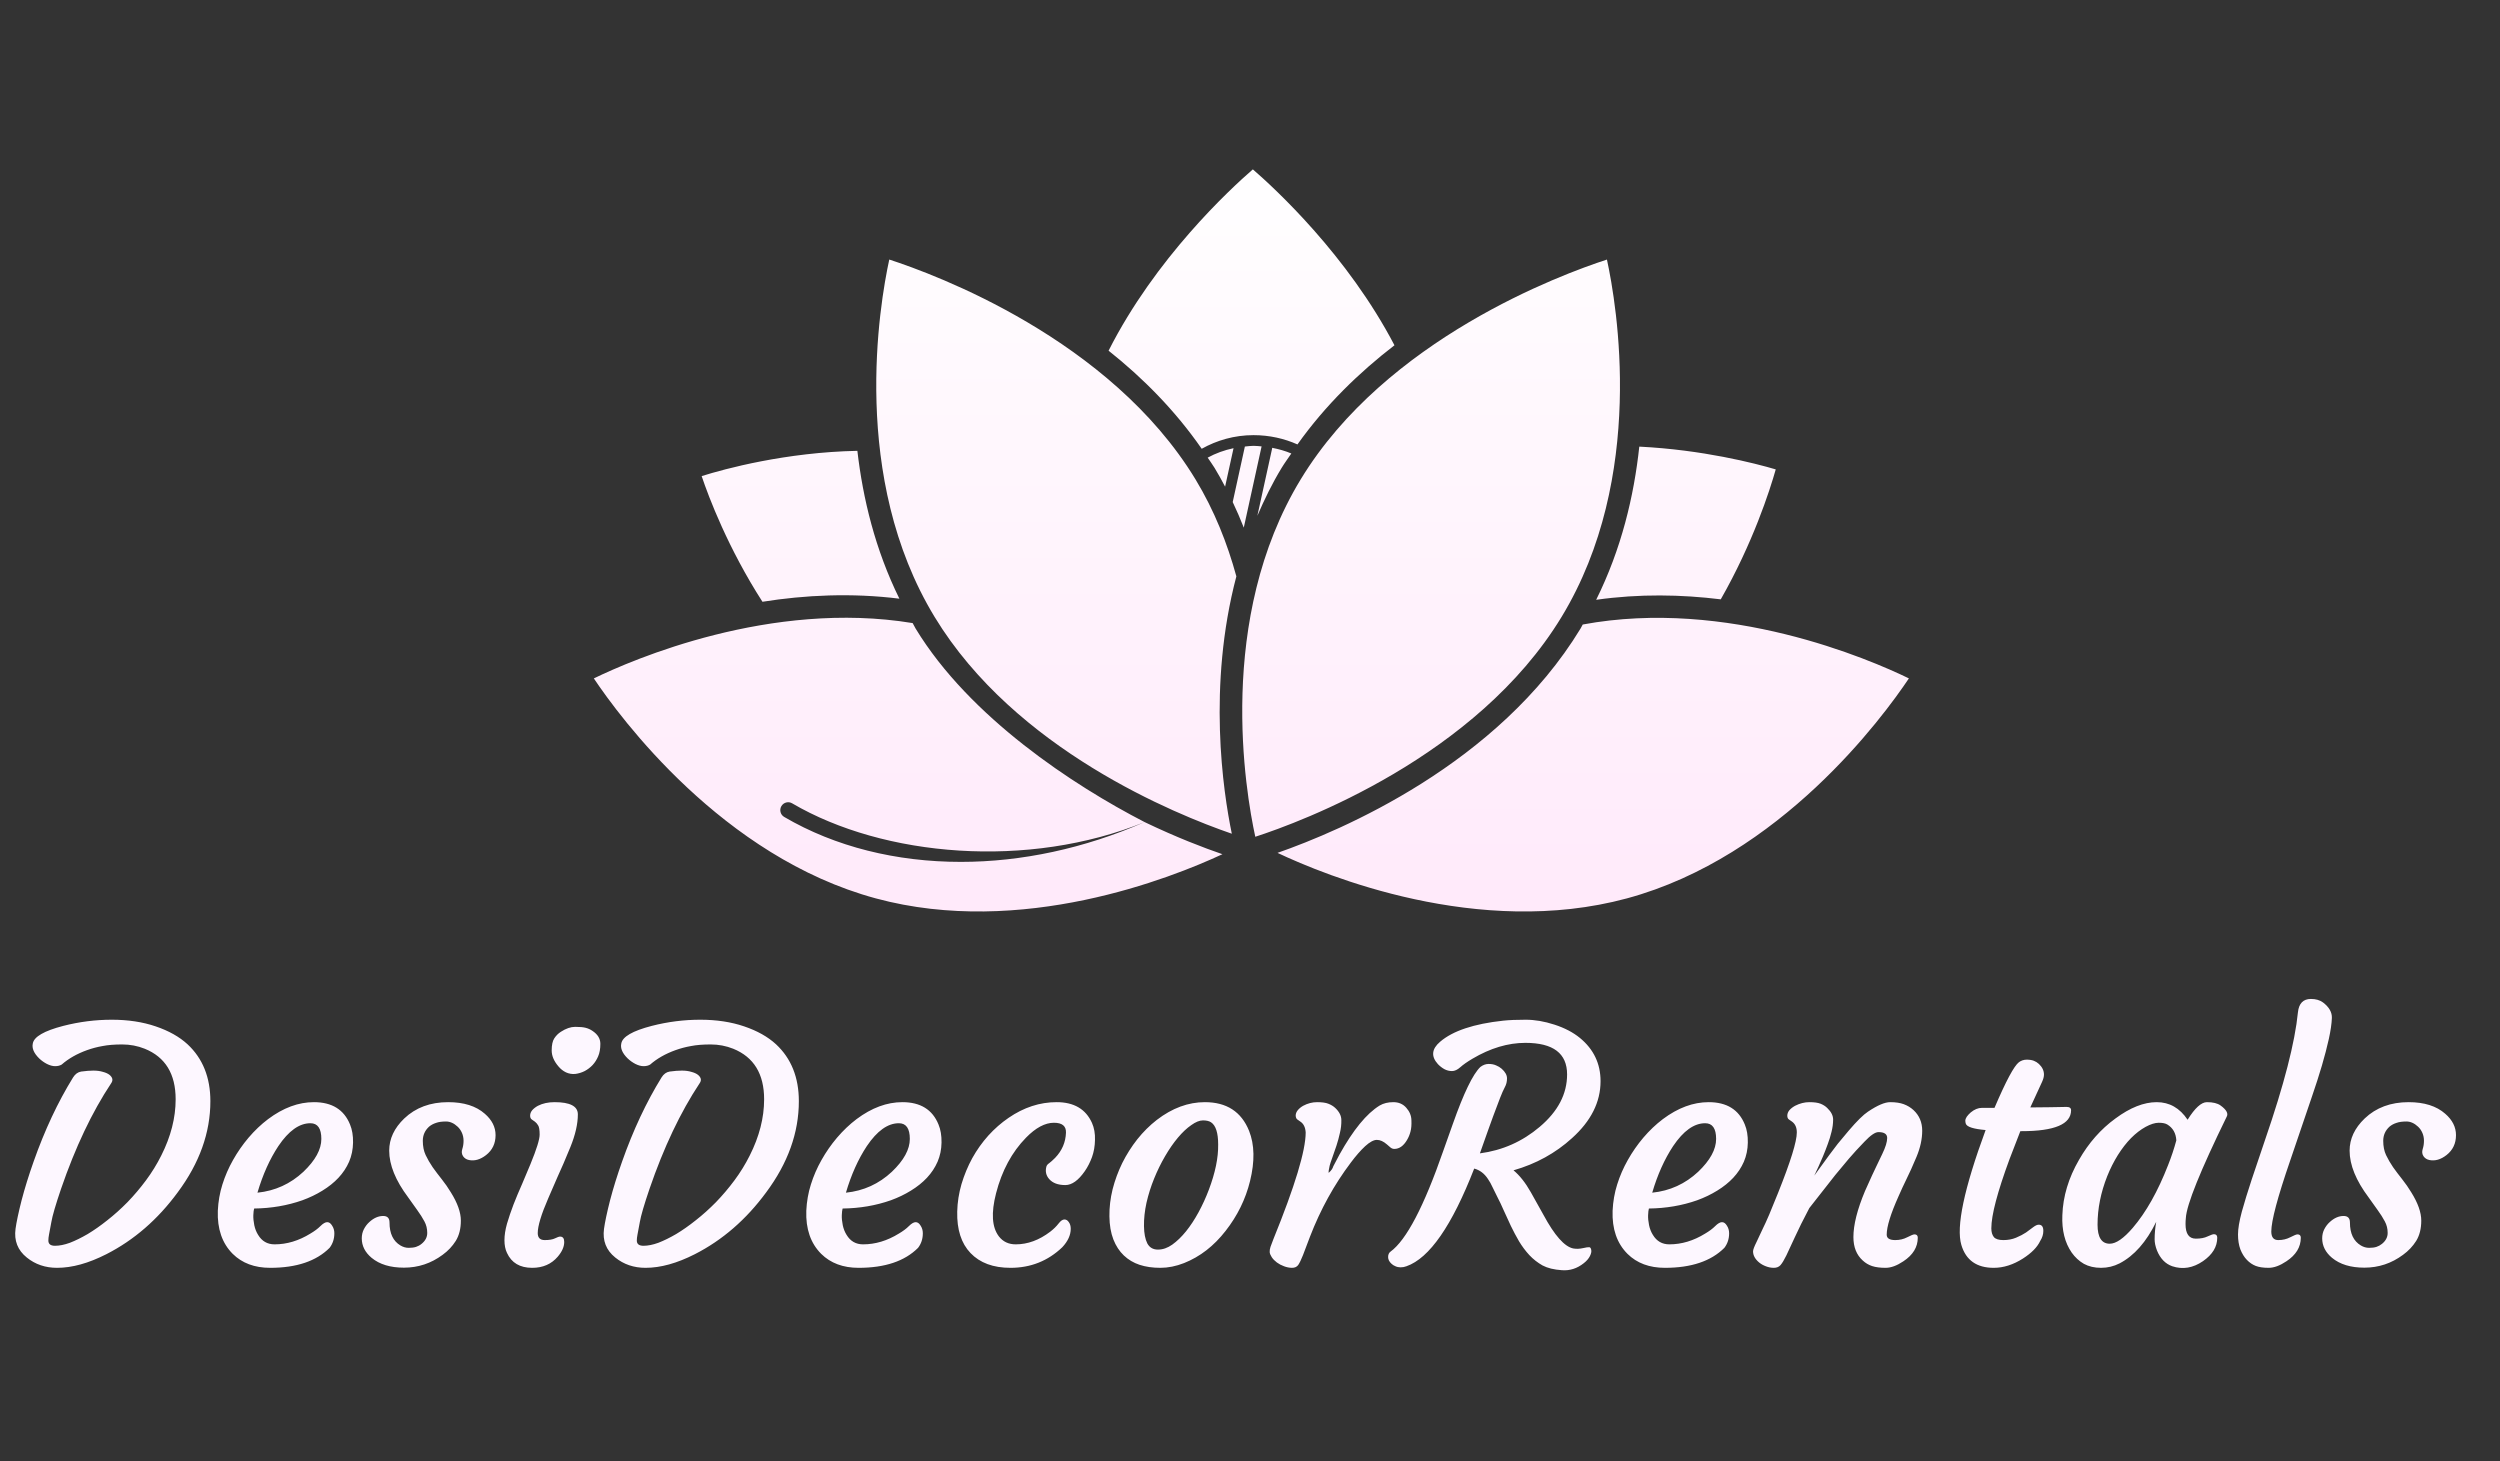
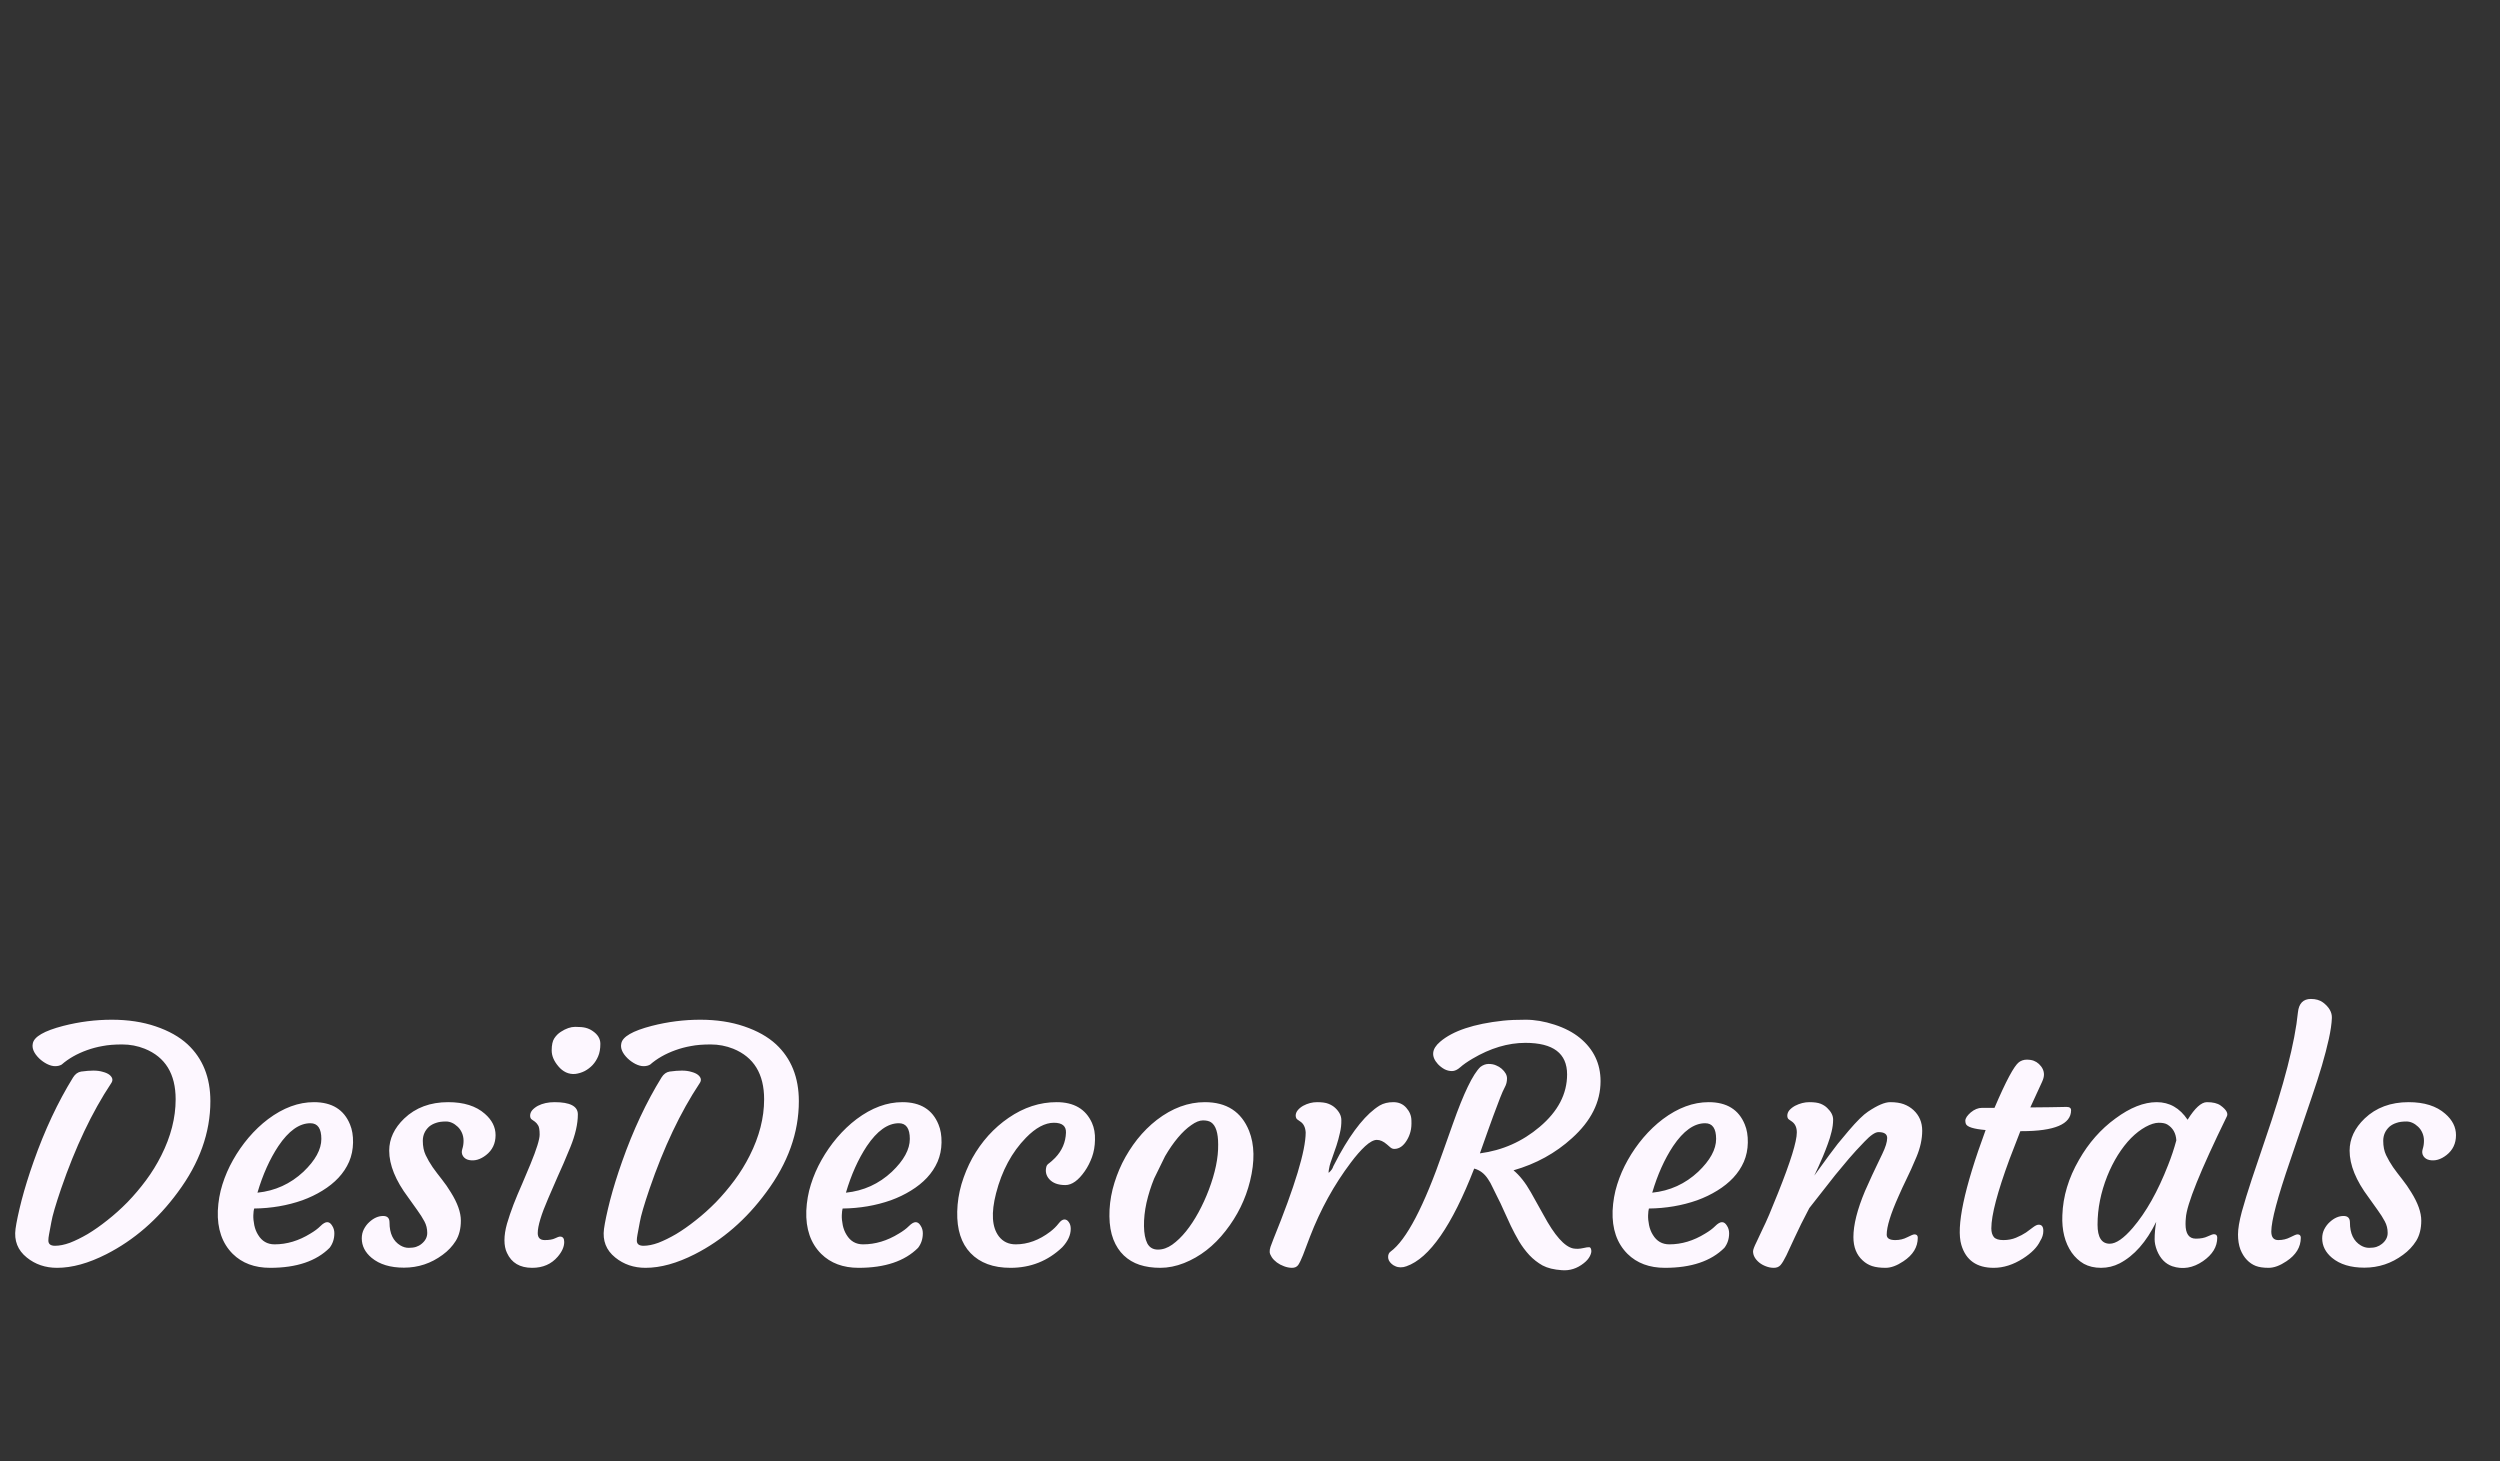
<svg xmlns="http://www.w3.org/2000/svg" width="154" height="90" viewBox="0 0 154 90" fill="none">
  <rect x="0" y="0" width="154" height="90" fill="#333333" stroke="none" />
-   <path d="M100.98 27.512C104.869 27.706 108.1 28.534 109.386 28.915C109.016 30.227 107.967 33.473 105.999 36.919C103.582 36.622 100.982 36.569 98.324 36.948C99.883 33.809 100.655 30.546 100.98 27.512ZM98.987 15.989C99.591 18.769 101.415 29.405 96.191 38.005C90.939 46.651 80.137 50.632 77.326 51.545C76.721 48.766 74.897 38.13 80.122 29.531C85.374 20.884 96.175 16.903 98.987 15.989ZM76.684 27.507C76.861 27.49 77.034 27.464 77.216 27.464C77.386 27.464 77.549 27.485 77.714 27.498L76.617 32.502C76.411 31.974 76.182 31.449 75.935 30.927L76.684 27.507ZM75.466 29.978C75.261 29.588 75.048 29.2 74.815 28.818C74.683 28.6 74.53 28.402 74.393 28.191C74.879 27.925 75.414 27.729 75.986 27.608L75.466 29.978ZM78.36 27.585C78.774 27.664 79.173 27.777 79.546 27.935C79.349 28.229 79.137 28.511 78.951 28.818C78.362 29.786 77.884 30.776 77.453 31.773L78.365 27.618C78.367 27.605 78.358 27.596 78.36 27.585ZM77.176 10.433C78.564 11.634 83.01 15.741 85.899 21.269C83.728 22.939 81.643 24.96 79.923 27.377C79.109 27.013 78.191 26.805 77.216 26.805C76.035 26.805 74.954 27.125 74.025 27.645C72.382 25.272 70.387 23.27 68.289 21.602C71.17 15.907 75.761 11.658 77.176 10.433ZM54.779 15.988C57.59 16.901 68.385 20.872 73.643 29.529C74.812 31.456 75.606 33.483 76.16 35.504C74.379 42.259 75.335 48.726 75.88 51.357C72.419 50.166 62.534 46.173 57.573 38.004C52.356 29.416 54.176 18.77 54.779 15.988ZM43.222 29.328C44.652 28.877 48.408 27.86 52.814 27.771C53.153 30.71 53.911 33.852 55.402 36.879C52.456 36.512 49.581 36.653 46.967 37.069C44.85 33.776 43.658 30.626 43.222 29.328ZM53.955 55.342C44.498 52.788 38.18 44.179 36.58 41.79C38.967 40.63 47.488 36.943 56.219 38.382C56.284 38.493 56.334 38.607 56.401 38.718C59.728 44.194 66.147 48.393 70.507 50.64C63.344 53.554 54.438 52.792 48.798 49.486C48.565 49.347 48.269 49.428 48.133 49.658C47.997 49.89 48.075 50.188 48.306 50.323C51.453 52.168 55.226 53.092 59.192 53.092C62.915 53.092 66.805 52.268 70.507 50.64C72.476 51.586 74.172 52.232 75.302 52.619C72.147 54.088 62.914 57.764 53.955 55.342ZM100.212 55.342C91.074 57.813 81.658 53.938 78.694 52.537C82.597 51.172 92.278 47.087 97.363 38.717C97.412 38.636 97.449 38.552 97.497 38.47C106.389 36.818 115.162 40.608 117.588 41.789C115.99 44.177 109.682 52.783 100.212 55.342Z" fill="url(#paint0_linear_957_389)" />
-   <path d="M0.957 75.695C1.016 75.272 1.139 74.689 1.328 73.947C1.523 73.199 1.771 72.401 2.07 71.555C2.754 69.615 3.564 67.886 4.502 66.369C4.632 66.161 4.798 66.04 5 66.008C5.286 65.969 5.537 65.949 5.752 65.949C5.973 65.949 6.169 65.975 6.338 66.027C6.514 66.073 6.65 66.135 6.748 66.213C6.943 66.376 6.976 66.548 6.846 66.731C5.667 68.508 4.639 70.676 3.76 73.234C3.428 74.211 3.229 74.891 3.164 75.275C3.099 75.653 3.05 75.913 3.018 76.057C2.992 76.193 2.979 76.314 2.979 76.418C2.979 76.633 3.115 76.74 3.389 76.74C3.662 76.74 3.968 76.678 4.307 76.555C4.645 76.424 5.01 76.245 5.4 76.018C5.791 75.783 6.195 75.5 6.611 75.168C7.035 74.836 7.448 74.465 7.852 74.055C8.255 73.638 8.636 73.189 8.994 72.707C9.352 72.225 9.665 71.717 9.932 71.184C10.524 70.012 10.82 68.856 10.82 67.717C10.82 66.154 10.185 65.116 8.916 64.602C8.473 64.426 8.011 64.338 7.529 64.338C7.054 64.338 6.65 64.37 6.318 64.436C5.986 64.494 5.667 64.579 5.361 64.689C4.743 64.911 4.222 65.207 3.799 65.578C3.688 65.643 3.555 65.676 3.398 65.676C3.242 65.676 3.073 65.63 2.891 65.539C2.715 65.448 2.555 65.334 2.412 65.197C2.087 64.878 1.956 64.572 2.021 64.279C2.093 63.863 2.718 63.501 3.896 63.195C4.886 62.941 5.882 62.815 6.885 62.815C7.887 62.815 8.789 62.951 9.59 63.225C10.397 63.498 11.051 63.866 11.553 64.328C12.49 65.201 12.959 66.369 12.959 67.834C12.959 69.774 12.288 71.646 10.947 73.449C9.717 75.122 8.252 76.392 6.553 77.258C5.452 77.818 4.44 78.098 3.516 78.098C2.793 78.098 2.171 77.886 1.65 77.463C1.09 77.014 0.859 76.424 0.957 75.695ZM13.418 74.582C13.444 74.016 13.538 73.475 13.701 72.961C13.864 72.44 14.082 71.939 14.355 71.457C14.629 70.969 14.948 70.51 15.312 70.08C15.684 69.644 16.084 69.263 16.514 68.938C17.445 68.241 18.385 67.893 19.336 67.893C20.449 67.893 21.191 68.352 21.562 69.269C21.693 69.582 21.755 69.953 21.748 70.383C21.741 70.806 21.66 71.2 21.504 71.564C21.348 71.922 21.13 72.251 20.85 72.551C20.576 72.844 20.247 73.107 19.863 73.342C19.486 73.576 19.072 73.775 18.623 73.938C17.699 74.263 16.709 74.432 15.654 74.445C15.628 74.537 15.612 74.673 15.605 74.856C15.599 75.038 15.618 75.243 15.664 75.471C15.71 75.692 15.788 75.891 15.898 76.066C16.133 76.457 16.471 76.652 16.914 76.652C17.669 76.652 18.405 76.431 19.121 75.988C19.375 75.838 19.58 75.686 19.736 75.529C19.899 75.367 20.039 75.285 20.156 75.285C20.273 75.285 20.374 75.357 20.459 75.5C20.55 75.637 20.596 75.793 20.596 75.969C20.596 76.314 20.498 76.613 20.303 76.867C19.482 77.688 18.262 78.098 16.641 78.098C15.684 78.098 14.915 77.811 14.336 77.238C13.685 76.587 13.379 75.702 13.418 74.582ZM19.121 69.191C18.438 69.191 17.78 69.66 17.148 70.598C16.615 71.405 16.185 72.362 15.859 73.469C16.947 73.358 17.891 72.928 18.691 72.18C19.427 71.477 19.795 70.803 19.795 70.158C19.795 69.514 19.57 69.191 19.121 69.191ZM22.285 76.281C22.285 76.079 22.328 75.894 22.412 75.725C22.503 75.549 22.614 75.402 22.744 75.285C23.018 75.031 23.304 74.904 23.604 74.904C23.864 74.904 23.994 75.038 23.994 75.305C23.994 75.982 24.219 76.454 24.668 76.721C24.831 76.818 25 76.867 25.176 76.867C25.352 76.867 25.501 76.848 25.625 76.809C25.749 76.769 25.863 76.708 25.967 76.623C26.201 76.434 26.318 76.21 26.318 75.949C26.318 75.689 26.26 75.451 26.143 75.236C26.025 75.015 25.879 74.784 25.703 74.543L25.146 73.762C24.365 72.72 23.975 71.76 23.975 70.881C23.975 70.152 24.284 69.491 24.902 68.898C25.605 68.228 26.507 67.893 27.607 67.893C28.571 67.893 29.323 68.13 29.863 68.606C30.306 68.99 30.527 69.429 30.527 69.924C30.527 70.438 30.332 70.848 29.941 71.154C29.59 71.428 29.238 71.529 28.887 71.457C28.73 71.424 28.61 71.346 28.525 71.223C28.441 71.092 28.424 70.946 28.477 70.783C28.529 70.62 28.555 70.451 28.555 70.275C28.555 70.1 28.522 69.937 28.457 69.787C28.392 69.637 28.304 69.51 28.193 69.406C27.965 69.191 27.725 69.084 27.471 69.084C27.223 69.084 27.018 69.113 26.855 69.172C26.693 69.224 26.549 69.302 26.426 69.406C26.172 69.641 26.045 69.93 26.045 70.275C26.045 70.614 26.104 70.907 26.221 71.154C26.338 71.402 26.481 71.649 26.65 71.897C26.826 72.144 27.015 72.394 27.217 72.648C27.419 72.902 27.604 73.169 27.773 73.449C28.184 74.107 28.389 74.686 28.389 75.188C28.389 75.682 28.285 76.099 28.076 76.438C27.868 76.769 27.598 77.056 27.266 77.297C26.556 77.824 25.762 78.088 24.883 78.088C24.043 78.088 23.379 77.886 22.891 77.482C22.487 77.144 22.285 76.743 22.285 76.281ZM36.504 65.607C36.361 65.757 36.198 65.881 36.016 65.978C35.833 66.07 35.641 66.128 35.44 66.154C35.238 66.174 35.046 66.141 34.863 66.057C34.688 65.972 34.535 65.852 34.404 65.695C34.124 65.37 33.984 65.041 33.984 64.709C33.984 64.377 34.036 64.13 34.141 63.967C34.251 63.797 34.388 63.661 34.551 63.557C34.863 63.355 35.156 63.254 35.43 63.254C35.71 63.254 35.925 63.273 36.074 63.312C36.23 63.352 36.374 63.417 36.504 63.508C36.823 63.723 36.982 63.986 36.982 64.299C36.982 64.605 36.937 64.862 36.846 65.07C36.761 65.272 36.647 65.451 36.504 65.607ZM34.502 76.174C34.671 76.174 34.756 76.284 34.756 76.506C34.756 76.799 34.622 77.102 34.355 77.414C33.965 77.87 33.441 78.098 32.783 78.098C32.028 78.098 31.51 77.792 31.23 77.18C31.126 76.965 31.074 76.704 31.074 76.398C31.074 76.092 31.126 75.754 31.23 75.383C31.341 75.005 31.475 74.611 31.631 74.201C31.794 73.784 31.969 73.365 32.158 72.941L32.676 71.711C33.053 70.793 33.242 70.188 33.242 69.894C33.242 69.602 33.21 69.409 33.145 69.318C33.086 69.221 33.021 69.146 32.949 69.094L32.754 68.957C32.689 68.912 32.656 68.833 32.656 68.723C32.656 68.606 32.699 68.495 32.783 68.391C32.874 68.287 32.992 68.195 33.135 68.117C33.428 67.967 33.77 67.893 34.16 67.893C35.117 67.893 35.596 68.143 35.596 68.644C35.596 69.231 35.443 69.901 35.137 70.656C34.831 71.405 34.57 72.01 34.355 72.473L33.77 73.82C33.34 74.81 33.125 75.523 33.125 75.959C33.125 76.245 33.268 76.389 33.555 76.389C33.835 76.389 34.046 76.353 34.19 76.281C34.333 76.21 34.437 76.174 34.502 76.174ZM37.207 75.695C37.266 75.272 37.389 74.689 37.578 73.947C37.773 73.199 38.021 72.401 38.32 71.555C39.004 69.615 39.815 67.886 40.752 66.369C40.882 66.161 41.048 66.04 41.25 66.008C41.536 65.969 41.787 65.949 42.002 65.949C42.223 65.949 42.419 65.975 42.588 66.027C42.764 66.073 42.9 66.135 42.998 66.213C43.193 66.376 43.226 66.548 43.096 66.731C41.917 68.508 40.889 70.676 40.01 73.234C39.678 74.211 39.479 74.891 39.414 75.275C39.349 75.653 39.3 75.913 39.268 76.057C39.242 76.193 39.228 76.314 39.228 76.418C39.228 76.633 39.365 76.74 39.639 76.74C39.912 76.74 40.218 76.678 40.557 76.555C40.895 76.424 41.26 76.245 41.65 76.018C42.041 75.783 42.445 75.5 42.861 75.168C43.285 74.836 43.698 74.465 44.102 74.055C44.505 73.638 44.886 73.189 45.244 72.707C45.602 72.225 45.915 71.717 46.182 71.184C46.774 70.012 47.07 68.856 47.07 67.717C47.07 66.154 46.435 65.116 45.166 64.602C44.723 64.426 44.261 64.338 43.779 64.338C43.304 64.338 42.9 64.37 42.568 64.436C42.236 64.494 41.917 64.579 41.611 64.689C40.993 64.911 40.472 65.207 40.049 65.578C39.938 65.643 39.805 65.676 39.648 65.676C39.492 65.676 39.323 65.63 39.141 65.539C38.965 65.448 38.805 65.334 38.662 65.197C38.337 64.878 38.206 64.572 38.272 64.279C38.343 63.863 38.968 63.501 40.147 63.195C41.136 62.941 42.132 62.815 43.135 62.815C44.137 62.815 45.039 62.951 45.84 63.225C46.647 63.498 47.301 63.866 47.803 64.328C48.74 65.201 49.209 66.369 49.209 67.834C49.209 69.774 48.538 71.646 47.197 73.449C45.967 75.122 44.502 76.392 42.803 77.258C41.703 77.818 40.69 78.098 39.766 78.098C39.043 78.098 38.421 77.886 37.9 77.463C37.34 77.014 37.109 76.424 37.207 75.695ZM49.668 74.582C49.694 74.016 49.788 73.475 49.951 72.961C50.114 72.44 50.332 71.939 50.605 71.457C50.879 70.969 51.198 70.51 51.562 70.08C51.934 69.644 52.334 69.263 52.764 68.938C53.695 68.241 54.635 67.893 55.586 67.893C56.699 67.893 57.441 68.352 57.812 69.269C57.943 69.582 58.005 69.953 57.998 70.383C57.992 70.806 57.91 71.2 57.754 71.564C57.598 71.922 57.38 72.251 57.1 72.551C56.826 72.844 56.497 73.107 56.113 73.342C55.736 73.576 55.322 73.775 54.873 73.938C53.949 74.263 52.959 74.432 51.904 74.445C51.878 74.537 51.862 74.673 51.855 74.856C51.849 75.038 51.868 75.243 51.914 75.471C51.96 75.692 52.038 75.891 52.148 76.066C52.383 76.457 52.721 76.652 53.164 76.652C53.919 76.652 54.655 76.431 55.371 75.988C55.625 75.838 55.83 75.686 55.986 75.529C56.149 75.367 56.289 75.285 56.406 75.285C56.523 75.285 56.624 75.357 56.709 75.5C56.8 75.637 56.846 75.793 56.846 75.969C56.846 76.314 56.748 76.613 56.553 76.867C55.732 77.688 54.512 78.098 52.891 78.098C51.934 78.098 51.165 77.811 50.586 77.238C49.935 76.587 49.629 75.702 49.668 74.582ZM55.371 69.191C54.688 69.191 54.03 69.66 53.398 70.598C52.865 71.405 52.435 72.362 52.109 73.469C53.197 73.358 54.141 72.928 54.941 72.18C55.677 71.477 56.045 70.803 56.045 70.158C56.045 69.514 55.82 69.191 55.371 69.191ZM58.965 74.631C58.978 74.064 59.066 73.501 59.228 72.941C59.398 72.375 59.619 71.841 59.893 71.34C60.172 70.838 60.501 70.376 60.879 69.953C61.263 69.53 61.68 69.165 62.129 68.859C63.066 68.215 64.053 67.893 65.088 67.893C66.156 67.893 66.882 68.319 67.266 69.172C67.402 69.478 67.464 69.826 67.451 70.217C67.445 70.601 67.383 70.956 67.266 71.281C67.148 71.6 67.002 71.887 66.826 72.141C66.429 72.713 66.029 73 65.625 73C65.176 73 64.844 72.876 64.629 72.629C64.44 72.414 64.382 72.163 64.453 71.877C64.473 71.792 64.531 71.717 64.629 71.652C64.727 71.581 64.85 71.47 65 71.32C65.423 70.878 65.644 70.36 65.664 69.768C65.677 69.364 65.43 69.162 64.922 69.162C64.375 69.162 63.802 69.468 63.203 70.08C62.331 70.972 61.715 72.115 61.357 73.508C61.045 74.719 61.103 75.604 61.533 76.164C61.787 76.49 62.132 76.652 62.568 76.652C63.304 76.652 64.014 76.392 64.697 75.871C64.906 75.708 65.075 75.542 65.205 75.373C65.335 75.204 65.456 75.119 65.566 75.119C65.677 75.119 65.768 75.174 65.84 75.285C65.918 75.389 65.957 75.526 65.957 75.695C65.957 76.079 65.784 76.457 65.439 76.828C64.554 77.674 63.49 78.098 62.246 78.098C61.185 78.098 60.365 77.795 59.785 77.189C59.212 76.591 58.939 75.738 58.965 74.631ZM69.228 77.336C68.955 77.076 68.74 76.747 68.584 76.35C68.428 75.946 68.346 75.471 68.34 74.924C68.333 74.377 68.398 73.824 68.535 73.264C68.678 72.704 68.877 72.163 69.131 71.643C69.391 71.122 69.701 70.633 70.059 70.178C70.423 69.722 70.824 69.325 71.26 68.986C72.21 68.257 73.197 67.893 74.219 67.893C75.56 67.893 76.468 68.482 76.943 69.66C77.282 70.513 77.301 71.545 77.002 72.756C76.728 73.869 76.227 74.891 75.498 75.822C74.775 76.753 73.922 77.414 72.939 77.805C72.445 78 71.956 78.098 71.475 78.098C70.999 78.098 70.573 78.036 70.195 77.912C69.824 77.788 69.502 77.596 69.228 77.336ZM71.094 72.6C70.898 73.081 70.742 73.576 70.625 74.084C70.514 74.592 70.462 75.074 70.469 75.529C70.475 75.978 70.544 76.333 70.674 76.594C70.811 76.848 71.029 76.975 71.328 76.975C71.628 76.975 71.921 76.874 72.207 76.672C72.5 76.463 72.783 76.19 73.057 75.852C73.33 75.513 73.587 75.122 73.828 74.68C74.069 74.237 74.281 73.775 74.463 73.293C74.86 72.245 75.052 71.314 75.039 70.5C75.039 69.784 74.893 69.328 74.6 69.133C74.482 69.055 74.316 69.016 74.102 69.016C73.893 69.016 73.652 69.113 73.379 69.309C73.106 69.497 72.832 69.755 72.559 70.08C72.285 70.406 72.022 70.787 71.768 71.223C71.514 71.659 71.289 72.118 71.094 72.6ZM78.652 77.766C78.522 77.668 78.418 77.561 78.34 77.443C78.262 77.32 78.219 77.216 78.213 77.131C78.206 77.04 78.223 76.932 78.262 76.809C78.307 76.678 78.366 76.522 78.438 76.34C79.766 73.072 80.43 70.878 80.43 69.758C80.41 69.445 80.303 69.224 80.107 69.094L79.912 68.957C79.853 68.912 79.821 68.833 79.814 68.723C79.814 68.606 79.857 68.495 79.941 68.391C80.026 68.287 80.137 68.195 80.273 68.117C80.553 67.967 80.84 67.893 81.133 67.893C81.432 67.893 81.663 67.925 81.826 67.99C81.995 68.055 82.139 68.143 82.256 68.254C82.503 68.488 82.627 68.736 82.627 68.996C82.633 69.257 82.604 69.52 82.539 69.787C82.481 70.054 82.409 70.318 82.324 70.578C82.24 70.832 82.155 71.076 82.07 71.311C81.986 71.538 81.93 71.708 81.904 71.818C81.852 72.046 81.833 72.189 81.846 72.248C82.002 72.111 82.096 71.978 82.129 71.848L82.51 71.125C83.356 69.602 84.183 68.592 84.99 68.098C85.225 67.961 85.505 67.893 85.83 67.893C86.162 67.893 86.429 68.01 86.631 68.244C86.833 68.472 86.937 68.726 86.943 69.006C86.956 69.286 86.937 69.52 86.885 69.709C86.839 69.891 86.768 70.064 86.67 70.227C86.455 70.591 86.195 70.773 85.889 70.773C85.804 70.773 85.726 70.744 85.654 70.686L85.439 70.5C85.225 70.311 85.016 70.217 84.814 70.217C84.619 70.217 84.378 70.347 84.092 70.607C83.812 70.868 83.519 71.203 83.213 71.613C82.184 72.974 81.344 74.497 80.693 76.184L80.264 77.316C80.153 77.596 80.055 77.798 79.971 77.922C79.886 78.039 79.759 78.098 79.59 78.098C79.427 78.098 79.261 78.065 79.092 78C78.929 77.941 78.783 77.863 78.652 77.766ZM96.533 66.184C96.533 64.888 95.677 64.24 93.965 64.24C92.891 64.24 91.803 64.566 90.703 65.217C90.384 65.406 90.133 65.581 89.951 65.744C89.775 65.9 89.606 65.978 89.443 65.978C89.281 65.978 89.124 65.939 88.975 65.861C88.825 65.777 88.691 65.672 88.574 65.549C88.144 65.074 88.19 64.615 88.711 64.172C89.492 63.501 90.788 63.068 92.598 62.873C92.962 62.834 93.424 62.815 93.984 62.815C94.544 62.815 95.133 62.915 95.752 63.117C96.377 63.319 96.901 63.592 97.324 63.938C98.171 64.634 98.594 65.523 98.594 66.603C98.594 67.886 98.008 69.055 96.836 70.109C95.82 71.034 94.619 71.695 93.232 72.092C93.61 72.404 93.965 72.853 94.297 73.439L95.078 74.836C95.762 76.106 96.374 76.796 96.914 76.906C97.103 76.939 97.298 76.932 97.5 76.887C97.702 76.841 97.832 76.822 97.891 76.828C97.956 76.828 97.998 76.88 98.018 76.984C98.044 77.088 98.018 77.219 97.939 77.375C97.861 77.531 97.734 77.678 97.559 77.814C97.148 78.14 96.699 78.283 96.211 78.244C95.723 78.212 95.326 78.114 95.019 77.951C94.72 77.782 94.45 77.57 94.209 77.316C93.975 77.062 93.763 76.779 93.574 76.467C93.392 76.154 93.223 75.835 93.066 75.51L92.627 74.553C92.49 74.24 92.363 73.973 92.246 73.752C92.129 73.524 92.028 73.319 91.943 73.137C91.859 72.948 91.764 72.779 91.66 72.629C91.439 72.29 91.156 72.076 90.811 71.984C89.443 75.5 88.053 77.505 86.641 78C86.523 78.046 86.403 78.068 86.279 78.068C86.162 78.068 86.055 78.046 85.957 78C85.859 77.961 85.778 77.909 85.713 77.844C85.576 77.72 85.508 77.583 85.508 77.434C85.508 77.284 85.557 77.173 85.654 77.102C86.631 76.392 87.715 74.322 88.906 70.891L89.492 69.24C90.163 67.339 90.729 66.167 91.191 65.725C91.354 65.601 91.523 65.539 91.699 65.539C91.875 65.539 92.028 65.568 92.158 65.627C92.288 65.679 92.402 65.747 92.5 65.832C92.721 66.027 92.832 66.226 92.832 66.428C92.832 66.63 92.787 66.812 92.695 66.975C92.611 67.131 92.513 67.352 92.402 67.639C92.083 68.472 91.836 69.139 91.66 69.641L91.162 71.047C92.549 70.865 93.776 70.321 94.844 69.416C95.97 68.466 96.533 67.388 96.533 66.184ZM99.336 74.582C99.362 74.016 99.456 73.475 99.619 72.961C99.782 72.44 100 71.939 100.273 71.457C100.547 70.969 100.866 70.51 101.23 70.08C101.602 69.644 102.002 69.263 102.432 68.938C103.363 68.241 104.303 67.893 105.254 67.893C106.367 67.893 107.109 68.352 107.48 69.269C107.611 69.582 107.673 69.953 107.666 70.383C107.66 70.806 107.578 71.2 107.422 71.564C107.266 71.922 107.048 72.251 106.768 72.551C106.494 72.844 106.165 73.107 105.781 73.342C105.404 73.576 104.99 73.775 104.541 73.938C103.617 74.263 102.627 74.432 101.572 74.445C101.546 74.537 101.53 74.673 101.523 74.856C101.517 75.038 101.536 75.243 101.582 75.471C101.628 75.692 101.706 75.891 101.816 76.066C102.051 76.457 102.389 76.652 102.832 76.652C103.587 76.652 104.323 76.431 105.039 75.988C105.293 75.838 105.498 75.686 105.654 75.529C105.817 75.367 105.957 75.285 106.074 75.285C106.191 75.285 106.292 75.357 106.377 75.5C106.468 75.637 106.514 75.793 106.514 75.969C106.514 76.314 106.416 76.613 106.221 76.867C105.4 77.688 104.18 78.098 102.559 78.098C101.602 78.098 100.833 77.811 100.254 77.238C99.603 76.587 99.297 75.702 99.336 74.582ZM105.039 69.191C104.355 69.191 103.698 69.66 103.066 70.598C102.533 71.405 102.103 72.362 101.777 73.469C102.865 73.358 103.809 72.928 104.609 72.18C105.345 71.477 105.713 70.803 105.713 70.158C105.713 69.514 105.488 69.191 105.039 69.191ZM115.713 69.738C115.511 69.738 115.225 69.934 114.854 70.324C114.482 70.708 114.16 71.06 113.887 71.379L113.057 72.375L111.455 74.416C111.077 75.132 110.781 75.728 110.566 76.203L110.039 77.336C109.902 77.616 109.782 77.814 109.678 77.932C109.58 78.042 109.443 78.098 109.268 78.098C109.098 78.098 108.932 78.065 108.77 78C108.613 77.941 108.477 77.863 108.359 77.766C108.112 77.557 107.988 77.329 107.988 77.082C107.988 76.984 108.06 76.792 108.203 76.506L108.574 75.715C108.691 75.481 108.828 75.181 108.984 74.816L109.531 73.478C110.299 71.558 110.684 70.318 110.684 69.758C110.684 69.458 110.586 69.237 110.391 69.094L110.195 68.957C110.13 68.912 110.098 68.833 110.098 68.723C110.098 68.606 110.14 68.495 110.225 68.391C110.316 68.287 110.433 68.195 110.576 68.117C110.869 67.967 111.162 67.893 111.455 67.893C111.755 67.893 111.986 67.925 112.148 67.99C112.311 68.055 112.448 68.143 112.559 68.254C112.799 68.482 112.92 68.719 112.92 68.967C112.92 69.214 112.887 69.465 112.822 69.719C112.764 69.966 112.686 70.22 112.588 70.481C112.497 70.734 112.399 70.985 112.295 71.232C112.191 71.48 112.096 71.695 112.012 71.877L111.816 72.297C111.764 72.401 111.751 72.434 111.777 72.394C112.5 71.392 112.975 70.747 113.203 70.461L113.887 69.641C114.388 69.055 114.782 68.667 115.068 68.478C115.648 68.088 116.104 67.893 116.436 67.893C116.768 67.893 117.048 67.935 117.275 68.019C117.503 68.104 117.702 68.225 117.871 68.381C118.229 68.713 118.408 69.136 118.408 69.65C118.408 70.165 118.291 70.702 118.057 71.262C117.822 71.822 117.617 72.277 117.441 72.629C117.272 72.974 117.109 73.326 116.953 73.684C116.465 74.771 116.221 75.562 116.221 76.057C116.221 76.278 116.396 76.389 116.748 76.389C117.021 76.389 117.269 76.33 117.49 76.213C117.718 76.096 117.865 76.037 117.93 76.037C118.066 76.037 118.135 76.106 118.135 76.242C118.135 76.822 117.839 77.307 117.246 77.697C116.849 77.964 116.484 78.098 116.152 78.098C115.82 78.098 115.544 78.062 115.322 77.99C115.107 77.919 114.915 77.805 114.746 77.648C114.362 77.303 114.17 76.822 114.17 76.203C114.17 75.448 114.408 74.504 114.883 73.371C115.228 72.596 115.472 72.066 115.615 71.779L115.947 71.086C116.149 70.669 116.25 70.341 116.25 70.1C116.25 69.859 116.071 69.738 115.713 69.738ZM125.586 75.441C125.775 75.441 125.869 75.568 125.869 75.822C125.869 76.037 125.804 76.245 125.674 76.447C125.498 76.825 125.146 77.183 124.619 77.522C124.02 77.906 123.418 78.098 122.812 78.098C121.764 78.098 121.1 77.629 120.82 76.691C120.488 75.578 120.986 73.218 122.314 69.611C121.566 69.546 121.159 69.416 121.094 69.221C121.074 69.162 121.064 69.1 121.064 69.035C121.064 68.963 121.094 68.882 121.152 68.791C121.217 68.7 121.299 68.612 121.396 68.527C121.624 68.338 121.855 68.244 122.09 68.244H122.861C123.564 66.597 124.066 65.659 124.365 65.432C124.508 65.328 124.668 65.275 124.844 65.275C125.02 65.275 125.166 65.298 125.283 65.344C125.4 65.389 125.505 65.454 125.596 65.539C125.804 65.734 125.908 65.953 125.908 66.193C125.908 66.324 125.869 66.473 125.791 66.643L125.068 68.215H125.303C125.706 68.215 126.032 68.212 126.279 68.205C126.279 68.205 126.465 68.202 126.836 68.195C126.96 68.189 127.113 68.186 127.295 68.186C127.484 68.186 127.578 68.254 127.578 68.391C127.578 69.25 126.562 69.68 124.531 69.68H124.453L123.789 71.398C123.04 73.43 122.666 74.852 122.666 75.666C122.666 75.894 122.718 76.073 122.822 76.203C122.926 76.327 123.122 76.389 123.408 76.389C123.695 76.389 123.955 76.34 124.189 76.242C124.424 76.144 124.629 76.037 124.805 75.92C124.98 75.796 125.13 75.686 125.254 75.588C125.384 75.49 125.495 75.441 125.586 75.441ZM134.629 75.402C134.629 76.001 134.84 76.301 135.264 76.301C135.557 76.301 135.798 76.255 135.986 76.164C136.182 76.073 136.312 76.027 136.377 76.027C136.514 76.027 136.582 76.099 136.582 76.242C136.582 76.802 136.289 77.284 135.703 77.688C135.085 78.111 134.453 78.215 133.809 78C133.385 77.85 133.073 77.528 132.871 77.033C132.773 76.779 132.725 76.548 132.725 76.34C132.725 76.001 132.757 75.643 132.822 75.266C132.217 76.503 131.465 77.356 130.566 77.824C130.208 78.007 129.827 78.098 129.424 78.098C129.02 78.098 128.669 78.016 128.369 77.853C128.076 77.684 127.826 77.453 127.617 77.16C127.194 76.548 127.002 75.78 127.041 74.856C127.08 73.697 127.422 72.561 128.066 71.447C128.659 70.406 129.408 69.556 130.312 68.898C131.217 68.228 132.064 67.893 132.852 67.893C133.639 67.893 134.274 68.254 134.756 68.977C135.205 68.254 135.602 67.893 135.947 67.893C136.318 67.893 136.598 67.961 136.787 68.098C137.145 68.358 137.272 68.586 137.168 68.781C135.534 72.128 134.694 74.211 134.648 75.031C134.635 75.148 134.629 75.272 134.629 75.402ZM129.209 75.441C129.209 76.223 129.46 76.613 129.961 76.613C130.345 76.613 130.817 76.288 131.377 75.637C132.197 74.68 132.923 73.391 133.555 71.769C133.757 71.262 133.926 70.754 134.062 70.246C134.036 69.803 133.851 69.478 133.506 69.269C133.389 69.198 133.213 69.162 132.979 69.162C132.751 69.162 132.48 69.247 132.168 69.416C131.862 69.585 131.562 69.816 131.27 70.109C130.983 70.402 130.713 70.751 130.459 71.154C130.212 71.551 129.993 71.984 129.805 72.453C129.408 73.456 129.209 74.452 129.209 75.441ZM138.408 77.609C138.245 77.44 138.112 77.225 138.008 76.965C137.91 76.698 137.861 76.392 137.861 76.047C137.861 75.695 137.939 75.227 138.096 74.641C138.258 74.055 138.464 73.387 138.711 72.639L139.531 70.207C140.697 66.822 141.37 64.204 141.553 62.355C141.611 61.809 141.878 61.535 142.354 61.535C142.653 61.535 142.9 61.607 143.096 61.75C143.473 62.036 143.656 62.355 143.643 62.707C143.63 63.059 143.568 63.488 143.457 63.996C143.346 64.497 143.203 65.047 143.027 65.647C142.852 66.239 142.65 66.867 142.422 67.531L141.074 71.496C140.299 73.749 139.912 75.204 139.912 75.861C139.912 76.213 140.055 76.389 140.342 76.389C140.615 76.389 140.863 76.33 141.084 76.213C141.312 76.096 141.458 76.037 141.523 76.037C141.66 76.037 141.729 76.106 141.729 76.242C141.729 76.822 141.432 77.307 140.84 77.697C140.443 77.964 140.078 78.098 139.746 78.098C139.421 78.098 139.157 78.059 138.955 77.981C138.753 77.902 138.571 77.779 138.408 77.609ZM143.047 76.281C143.047 76.079 143.089 75.894 143.174 75.725C143.265 75.549 143.376 75.402 143.506 75.285C143.779 75.031 144.066 74.904 144.365 74.904C144.626 74.904 144.756 75.038 144.756 75.305C144.756 75.982 144.98 76.454 145.43 76.721C145.592 76.818 145.762 76.867 145.938 76.867C146.113 76.867 146.263 76.848 146.387 76.809C146.51 76.769 146.624 76.708 146.729 76.623C146.963 76.434 147.08 76.21 147.08 75.949C147.08 75.689 147.021 75.451 146.904 75.236C146.787 75.015 146.641 74.784 146.465 74.543L145.908 73.762C145.127 72.72 144.736 71.76 144.736 70.881C144.736 70.152 145.046 69.491 145.664 68.898C146.367 68.228 147.269 67.893 148.369 67.893C149.333 67.893 150.085 68.13 150.625 68.606C151.068 68.99 151.289 69.429 151.289 69.924C151.289 70.438 151.094 70.848 150.703 71.154C150.352 71.428 150 71.529 149.648 71.457C149.492 71.424 149.372 71.346 149.287 71.223C149.202 71.092 149.186 70.946 149.238 70.783C149.29 70.62 149.316 70.451 149.316 70.275C149.316 70.1 149.284 69.937 149.219 69.787C149.154 69.637 149.066 69.51 148.955 69.406C148.727 69.191 148.486 69.084 148.232 69.084C147.985 69.084 147.78 69.113 147.617 69.172C147.454 69.224 147.311 69.302 147.188 69.406C146.934 69.641 146.807 69.93 146.807 70.275C146.807 70.614 146.865 70.907 146.982 71.154C147.1 71.402 147.243 71.649 147.412 71.897C147.588 72.144 147.777 72.394 147.979 72.648C148.18 72.902 148.366 73.169 148.535 73.449C148.945 74.107 149.15 74.686 149.15 75.188C149.15 75.682 149.046 76.099 148.838 76.438C148.63 76.769 148.359 77.056 148.027 77.297C147.318 77.824 146.523 78.088 145.645 78.088C144.805 78.088 144.141 77.886 143.652 77.482C143.249 77.144 143.047 76.743 143.047 76.281Z" fill="#FDF7FF" />
+   <path d="M0.957 75.695C1.016 75.272 1.139 74.689 1.328 73.947C1.523 73.199 1.771 72.401 2.07 71.555C2.754 69.615 3.564 67.886 4.502 66.369C4.632 66.161 4.798 66.04 5 66.008C5.286 65.969 5.537 65.949 5.752 65.949C5.973 65.949 6.169 65.975 6.338 66.027C6.514 66.073 6.65 66.135 6.748 66.213C6.943 66.376 6.976 66.548 6.846 66.731C5.667 68.508 4.639 70.676 3.76 73.234C3.428 74.211 3.229 74.891 3.164 75.275C3.099 75.653 3.05 75.913 3.018 76.057C2.992 76.193 2.979 76.314 2.979 76.418C2.979 76.633 3.115 76.74 3.389 76.74C3.662 76.74 3.968 76.678 4.307 76.555C4.645 76.424 5.01 76.245 5.4 76.018C5.791 75.783 6.195 75.5 6.611 75.168C7.035 74.836 7.448 74.465 7.852 74.055C8.255 73.638 8.636 73.189 8.994 72.707C9.352 72.225 9.665 71.717 9.932 71.184C10.524 70.012 10.82 68.856 10.82 67.717C10.82 66.154 10.185 65.116 8.916 64.602C8.473 64.426 8.011 64.338 7.529 64.338C7.054 64.338 6.65 64.37 6.318 64.436C5.986 64.494 5.667 64.579 5.361 64.689C4.743 64.911 4.222 65.207 3.799 65.578C3.688 65.643 3.555 65.676 3.398 65.676C3.242 65.676 3.073 65.63 2.891 65.539C2.715 65.448 2.555 65.334 2.412 65.197C2.087 64.878 1.956 64.572 2.021 64.279C2.093 63.863 2.718 63.501 3.896 63.195C4.886 62.941 5.882 62.815 6.885 62.815C7.887 62.815 8.789 62.951 9.59 63.225C10.397 63.498 11.051 63.866 11.553 64.328C12.49 65.201 12.959 66.369 12.959 67.834C12.959 69.774 12.288 71.646 10.947 73.449C9.717 75.122 8.252 76.392 6.553 77.258C5.452 77.818 4.44 78.098 3.516 78.098C2.793 78.098 2.171 77.886 1.65 77.463C1.09 77.014 0.859 76.424 0.957 75.695ZM13.418 74.582C13.444 74.016 13.538 73.475 13.701 72.961C13.864 72.44 14.082 71.939 14.355 71.457C14.629 70.969 14.948 70.51 15.312 70.08C15.684 69.644 16.084 69.263 16.514 68.938C17.445 68.241 18.385 67.893 19.336 67.893C20.449 67.893 21.191 68.352 21.562 69.269C21.693 69.582 21.755 69.953 21.748 70.383C21.741 70.806 21.66 71.2 21.504 71.564C21.348 71.922 21.13 72.251 20.85 72.551C20.576 72.844 20.247 73.107 19.863 73.342C19.486 73.576 19.072 73.775 18.623 73.938C17.699 74.263 16.709 74.432 15.654 74.445C15.628 74.537 15.612 74.673 15.605 74.856C15.599 75.038 15.618 75.243 15.664 75.471C15.71 75.692 15.788 75.891 15.898 76.066C16.133 76.457 16.471 76.652 16.914 76.652C17.669 76.652 18.405 76.431 19.121 75.988C19.375 75.838 19.58 75.686 19.736 75.529C19.899 75.367 20.039 75.285 20.156 75.285C20.273 75.285 20.374 75.357 20.459 75.5C20.55 75.637 20.596 75.793 20.596 75.969C20.596 76.314 20.498 76.613 20.303 76.867C19.482 77.688 18.262 78.098 16.641 78.098C15.684 78.098 14.915 77.811 14.336 77.238C13.685 76.587 13.379 75.702 13.418 74.582ZM19.121 69.191C18.438 69.191 17.78 69.66 17.148 70.598C16.615 71.405 16.185 72.362 15.859 73.469C16.947 73.358 17.891 72.928 18.691 72.18C19.427 71.477 19.795 70.803 19.795 70.158C19.795 69.514 19.57 69.191 19.121 69.191ZM22.285 76.281C22.285 76.079 22.328 75.894 22.412 75.725C22.503 75.549 22.614 75.402 22.744 75.285C23.018 75.031 23.304 74.904 23.604 74.904C23.864 74.904 23.994 75.038 23.994 75.305C23.994 75.982 24.219 76.454 24.668 76.721C24.831 76.818 25 76.867 25.176 76.867C25.352 76.867 25.501 76.848 25.625 76.809C25.749 76.769 25.863 76.708 25.967 76.623C26.201 76.434 26.318 76.21 26.318 75.949C26.318 75.689 26.26 75.451 26.143 75.236C26.025 75.015 25.879 74.784 25.703 74.543L25.146 73.762C24.365 72.72 23.975 71.76 23.975 70.881C23.975 70.152 24.284 69.491 24.902 68.898C25.605 68.228 26.507 67.893 27.607 67.893C28.571 67.893 29.323 68.13 29.863 68.606C30.306 68.99 30.527 69.429 30.527 69.924C30.527 70.438 30.332 70.848 29.941 71.154C29.59 71.428 29.238 71.529 28.887 71.457C28.73 71.424 28.61 71.346 28.525 71.223C28.441 71.092 28.424 70.946 28.477 70.783C28.529 70.62 28.555 70.451 28.555 70.275C28.555 70.1 28.522 69.937 28.457 69.787C28.392 69.637 28.304 69.51 28.193 69.406C27.965 69.191 27.725 69.084 27.471 69.084C27.223 69.084 27.018 69.113 26.855 69.172C26.693 69.224 26.549 69.302 26.426 69.406C26.172 69.641 26.045 69.93 26.045 70.275C26.045 70.614 26.104 70.907 26.221 71.154C26.338 71.402 26.481 71.649 26.65 71.897C26.826 72.144 27.015 72.394 27.217 72.648C27.419 72.902 27.604 73.169 27.773 73.449C28.184 74.107 28.389 74.686 28.389 75.188C28.389 75.682 28.285 76.099 28.076 76.438C27.868 76.769 27.598 77.056 27.266 77.297C26.556 77.824 25.762 78.088 24.883 78.088C24.043 78.088 23.379 77.886 22.891 77.482C22.487 77.144 22.285 76.743 22.285 76.281ZM36.504 65.607C36.361 65.757 36.198 65.881 36.016 65.978C35.833 66.07 35.641 66.128 35.44 66.154C35.238 66.174 35.046 66.141 34.863 66.057C34.688 65.972 34.535 65.852 34.404 65.695C34.124 65.37 33.984 65.041 33.984 64.709C33.984 64.377 34.036 64.13 34.141 63.967C34.251 63.797 34.388 63.661 34.551 63.557C34.863 63.355 35.156 63.254 35.43 63.254C35.71 63.254 35.925 63.273 36.074 63.312C36.23 63.352 36.374 63.417 36.504 63.508C36.823 63.723 36.982 63.986 36.982 64.299C36.982 64.605 36.937 64.862 36.846 65.07C36.761 65.272 36.647 65.451 36.504 65.607ZM34.502 76.174C34.671 76.174 34.756 76.284 34.756 76.506C34.756 76.799 34.622 77.102 34.355 77.414C33.965 77.87 33.441 78.098 32.783 78.098C32.028 78.098 31.51 77.792 31.23 77.18C31.126 76.965 31.074 76.704 31.074 76.398C31.074 76.092 31.126 75.754 31.23 75.383C31.341 75.005 31.475 74.611 31.631 74.201C31.794 73.784 31.969 73.365 32.158 72.941L32.676 71.711C33.053 70.793 33.242 70.188 33.242 69.894C33.242 69.602 33.21 69.409 33.145 69.318C33.086 69.221 33.021 69.146 32.949 69.094L32.754 68.957C32.689 68.912 32.656 68.833 32.656 68.723C32.656 68.606 32.699 68.495 32.783 68.391C32.874 68.287 32.992 68.195 33.135 68.117C33.428 67.967 33.77 67.893 34.16 67.893C35.117 67.893 35.596 68.143 35.596 68.644C35.596 69.231 35.443 69.901 35.137 70.656C34.831 71.405 34.57 72.01 34.355 72.473L33.77 73.82C33.34 74.81 33.125 75.523 33.125 75.959C33.125 76.245 33.268 76.389 33.555 76.389C33.835 76.389 34.046 76.353 34.19 76.281C34.333 76.21 34.437 76.174 34.502 76.174ZM37.207 75.695C37.266 75.272 37.389 74.689 37.578 73.947C37.773 73.199 38.021 72.401 38.32 71.555C39.004 69.615 39.815 67.886 40.752 66.369C40.882 66.161 41.048 66.04 41.25 66.008C41.536 65.969 41.787 65.949 42.002 65.949C42.223 65.949 42.419 65.975 42.588 66.027C42.764 66.073 42.9 66.135 42.998 66.213C43.193 66.376 43.226 66.548 43.096 66.731C41.917 68.508 40.889 70.676 40.01 73.234C39.678 74.211 39.479 74.891 39.414 75.275C39.349 75.653 39.3 75.913 39.268 76.057C39.242 76.193 39.228 76.314 39.228 76.418C39.228 76.633 39.365 76.74 39.639 76.74C39.912 76.74 40.218 76.678 40.557 76.555C40.895 76.424 41.26 76.245 41.65 76.018C42.041 75.783 42.445 75.5 42.861 75.168C43.285 74.836 43.698 74.465 44.102 74.055C44.505 73.638 44.886 73.189 45.244 72.707C45.602 72.225 45.915 71.717 46.182 71.184C46.774 70.012 47.07 68.856 47.07 67.717C47.07 66.154 46.435 65.116 45.166 64.602C44.723 64.426 44.261 64.338 43.779 64.338C43.304 64.338 42.9 64.37 42.568 64.436C42.236 64.494 41.917 64.579 41.611 64.689C40.993 64.911 40.472 65.207 40.049 65.578C39.938 65.643 39.805 65.676 39.648 65.676C39.492 65.676 39.323 65.63 39.141 65.539C38.965 65.448 38.805 65.334 38.662 65.197C38.337 64.878 38.206 64.572 38.272 64.279C38.343 63.863 38.968 63.501 40.147 63.195C41.136 62.941 42.132 62.815 43.135 62.815C44.137 62.815 45.039 62.951 45.84 63.225C46.647 63.498 47.301 63.866 47.803 64.328C48.74 65.201 49.209 66.369 49.209 67.834C49.209 69.774 48.538 71.646 47.197 73.449C45.967 75.122 44.502 76.392 42.803 77.258C41.703 77.818 40.69 78.098 39.766 78.098C39.043 78.098 38.421 77.886 37.9 77.463C37.34 77.014 37.109 76.424 37.207 75.695ZM49.668 74.582C49.694 74.016 49.788 73.475 49.951 72.961C50.114 72.44 50.332 71.939 50.605 71.457C50.879 70.969 51.198 70.51 51.562 70.08C51.934 69.644 52.334 69.263 52.764 68.938C53.695 68.241 54.635 67.893 55.586 67.893C56.699 67.893 57.441 68.352 57.812 69.269C57.943 69.582 58.005 69.953 57.998 70.383C57.992 70.806 57.91 71.2 57.754 71.564C57.598 71.922 57.38 72.251 57.1 72.551C56.826 72.844 56.497 73.107 56.113 73.342C55.736 73.576 55.322 73.775 54.873 73.938C53.949 74.263 52.959 74.432 51.904 74.445C51.878 74.537 51.862 74.673 51.855 74.856C51.849 75.038 51.868 75.243 51.914 75.471C51.96 75.692 52.038 75.891 52.148 76.066C52.383 76.457 52.721 76.652 53.164 76.652C53.919 76.652 54.655 76.431 55.371 75.988C55.625 75.838 55.83 75.686 55.986 75.529C56.149 75.367 56.289 75.285 56.406 75.285C56.523 75.285 56.624 75.357 56.709 75.5C56.8 75.637 56.846 75.793 56.846 75.969C56.846 76.314 56.748 76.613 56.553 76.867C55.732 77.688 54.512 78.098 52.891 78.098C51.934 78.098 51.165 77.811 50.586 77.238C49.935 76.587 49.629 75.702 49.668 74.582ZM55.371 69.191C54.688 69.191 54.03 69.66 53.398 70.598C52.865 71.405 52.435 72.362 52.109 73.469C53.197 73.358 54.141 72.928 54.941 72.18C55.677 71.477 56.045 70.803 56.045 70.158C56.045 69.514 55.82 69.191 55.371 69.191ZM58.965 74.631C58.978 74.064 59.066 73.501 59.228 72.941C59.398 72.375 59.619 71.841 59.893 71.34C60.172 70.838 60.501 70.376 60.879 69.953C61.263 69.53 61.68 69.165 62.129 68.859C63.066 68.215 64.053 67.893 65.088 67.893C66.156 67.893 66.882 68.319 67.266 69.172C67.402 69.478 67.464 69.826 67.451 70.217C67.445 70.601 67.383 70.956 67.266 71.281C67.148 71.6 67.002 71.887 66.826 72.141C66.429 72.713 66.029 73 65.625 73C65.176 73 64.844 72.876 64.629 72.629C64.44 72.414 64.382 72.163 64.453 71.877C64.473 71.792 64.531 71.717 64.629 71.652C64.727 71.581 64.85 71.47 65 71.32C65.423 70.878 65.644 70.36 65.664 69.768C65.677 69.364 65.43 69.162 64.922 69.162C64.375 69.162 63.802 69.468 63.203 70.08C62.331 70.972 61.715 72.115 61.357 73.508C61.045 74.719 61.103 75.604 61.533 76.164C61.787 76.49 62.132 76.652 62.568 76.652C63.304 76.652 64.014 76.392 64.697 75.871C64.906 75.708 65.075 75.542 65.205 75.373C65.335 75.204 65.456 75.119 65.566 75.119C65.677 75.119 65.768 75.174 65.84 75.285C65.918 75.389 65.957 75.526 65.957 75.695C65.957 76.079 65.784 76.457 65.439 76.828C64.554 77.674 63.49 78.098 62.246 78.098C61.185 78.098 60.365 77.795 59.785 77.189C59.212 76.591 58.939 75.738 58.965 74.631ZM69.228 77.336C68.955 77.076 68.74 76.747 68.584 76.35C68.428 75.946 68.346 75.471 68.34 74.924C68.333 74.377 68.398 73.824 68.535 73.264C68.678 72.704 68.877 72.163 69.131 71.643C69.391 71.122 69.701 70.633 70.059 70.178C70.423 69.722 70.824 69.325 71.26 68.986C72.21 68.257 73.197 67.893 74.219 67.893C75.56 67.893 76.468 68.482 76.943 69.66C77.282 70.513 77.301 71.545 77.002 72.756C76.728 73.869 76.227 74.891 75.498 75.822C74.775 76.753 73.922 77.414 72.939 77.805C72.445 78 71.956 78.098 71.475 78.098C70.999 78.098 70.573 78.036 70.195 77.912C69.824 77.788 69.502 77.596 69.228 77.336ZM71.094 72.6C70.898 73.081 70.742 73.576 70.625 74.084C70.514 74.592 70.462 75.074 70.469 75.529C70.475 75.978 70.544 76.333 70.674 76.594C70.811 76.848 71.029 76.975 71.328 76.975C71.628 76.975 71.921 76.874 72.207 76.672C72.5 76.463 72.783 76.19 73.057 75.852C73.33 75.513 73.587 75.122 73.828 74.68C74.069 74.237 74.281 73.775 74.463 73.293C74.86 72.245 75.052 71.314 75.039 70.5C75.039 69.784 74.893 69.328 74.6 69.133C74.482 69.055 74.316 69.016 74.102 69.016C73.893 69.016 73.652 69.113 73.379 69.309C73.106 69.497 72.832 69.755 72.559 70.08C72.285 70.406 72.022 70.787 71.768 71.223ZM78.652 77.766C78.522 77.668 78.418 77.561 78.34 77.443C78.262 77.32 78.219 77.216 78.213 77.131C78.206 77.04 78.223 76.932 78.262 76.809C78.307 76.678 78.366 76.522 78.438 76.34C79.766 73.072 80.43 70.878 80.43 69.758C80.41 69.445 80.303 69.224 80.107 69.094L79.912 68.957C79.853 68.912 79.821 68.833 79.814 68.723C79.814 68.606 79.857 68.495 79.941 68.391C80.026 68.287 80.137 68.195 80.273 68.117C80.553 67.967 80.84 67.893 81.133 67.893C81.432 67.893 81.663 67.925 81.826 67.99C81.995 68.055 82.139 68.143 82.256 68.254C82.503 68.488 82.627 68.736 82.627 68.996C82.633 69.257 82.604 69.52 82.539 69.787C82.481 70.054 82.409 70.318 82.324 70.578C82.24 70.832 82.155 71.076 82.07 71.311C81.986 71.538 81.93 71.708 81.904 71.818C81.852 72.046 81.833 72.189 81.846 72.248C82.002 72.111 82.096 71.978 82.129 71.848L82.51 71.125C83.356 69.602 84.183 68.592 84.99 68.098C85.225 67.961 85.505 67.893 85.83 67.893C86.162 67.893 86.429 68.01 86.631 68.244C86.833 68.472 86.937 68.726 86.943 69.006C86.956 69.286 86.937 69.52 86.885 69.709C86.839 69.891 86.768 70.064 86.67 70.227C86.455 70.591 86.195 70.773 85.889 70.773C85.804 70.773 85.726 70.744 85.654 70.686L85.439 70.5C85.225 70.311 85.016 70.217 84.814 70.217C84.619 70.217 84.378 70.347 84.092 70.607C83.812 70.868 83.519 71.203 83.213 71.613C82.184 72.974 81.344 74.497 80.693 76.184L80.264 77.316C80.153 77.596 80.055 77.798 79.971 77.922C79.886 78.039 79.759 78.098 79.59 78.098C79.427 78.098 79.261 78.065 79.092 78C78.929 77.941 78.783 77.863 78.652 77.766ZM96.533 66.184C96.533 64.888 95.677 64.24 93.965 64.24C92.891 64.24 91.803 64.566 90.703 65.217C90.384 65.406 90.133 65.581 89.951 65.744C89.775 65.9 89.606 65.978 89.443 65.978C89.281 65.978 89.124 65.939 88.975 65.861C88.825 65.777 88.691 65.672 88.574 65.549C88.144 65.074 88.19 64.615 88.711 64.172C89.492 63.501 90.788 63.068 92.598 62.873C92.962 62.834 93.424 62.815 93.984 62.815C94.544 62.815 95.133 62.915 95.752 63.117C96.377 63.319 96.901 63.592 97.324 63.938C98.171 64.634 98.594 65.523 98.594 66.603C98.594 67.886 98.008 69.055 96.836 70.109C95.82 71.034 94.619 71.695 93.232 72.092C93.61 72.404 93.965 72.853 94.297 73.439L95.078 74.836C95.762 76.106 96.374 76.796 96.914 76.906C97.103 76.939 97.298 76.932 97.5 76.887C97.702 76.841 97.832 76.822 97.891 76.828C97.956 76.828 97.998 76.88 98.018 76.984C98.044 77.088 98.018 77.219 97.939 77.375C97.861 77.531 97.734 77.678 97.559 77.814C97.148 78.14 96.699 78.283 96.211 78.244C95.723 78.212 95.326 78.114 95.019 77.951C94.72 77.782 94.45 77.57 94.209 77.316C93.975 77.062 93.763 76.779 93.574 76.467C93.392 76.154 93.223 75.835 93.066 75.51L92.627 74.553C92.49 74.24 92.363 73.973 92.246 73.752C92.129 73.524 92.028 73.319 91.943 73.137C91.859 72.948 91.764 72.779 91.66 72.629C91.439 72.29 91.156 72.076 90.811 71.984C89.443 75.5 88.053 77.505 86.641 78C86.523 78.046 86.403 78.068 86.279 78.068C86.162 78.068 86.055 78.046 85.957 78C85.859 77.961 85.778 77.909 85.713 77.844C85.576 77.72 85.508 77.583 85.508 77.434C85.508 77.284 85.557 77.173 85.654 77.102C86.631 76.392 87.715 74.322 88.906 70.891L89.492 69.24C90.163 67.339 90.729 66.167 91.191 65.725C91.354 65.601 91.523 65.539 91.699 65.539C91.875 65.539 92.028 65.568 92.158 65.627C92.288 65.679 92.402 65.747 92.5 65.832C92.721 66.027 92.832 66.226 92.832 66.428C92.832 66.63 92.787 66.812 92.695 66.975C92.611 67.131 92.513 67.352 92.402 67.639C92.083 68.472 91.836 69.139 91.66 69.641L91.162 71.047C92.549 70.865 93.776 70.321 94.844 69.416C95.97 68.466 96.533 67.388 96.533 66.184ZM99.336 74.582C99.362 74.016 99.456 73.475 99.619 72.961C99.782 72.44 100 71.939 100.273 71.457C100.547 70.969 100.866 70.51 101.23 70.08C101.602 69.644 102.002 69.263 102.432 68.938C103.363 68.241 104.303 67.893 105.254 67.893C106.367 67.893 107.109 68.352 107.48 69.269C107.611 69.582 107.673 69.953 107.666 70.383C107.66 70.806 107.578 71.2 107.422 71.564C107.266 71.922 107.048 72.251 106.768 72.551C106.494 72.844 106.165 73.107 105.781 73.342C105.404 73.576 104.99 73.775 104.541 73.938C103.617 74.263 102.627 74.432 101.572 74.445C101.546 74.537 101.53 74.673 101.523 74.856C101.517 75.038 101.536 75.243 101.582 75.471C101.628 75.692 101.706 75.891 101.816 76.066C102.051 76.457 102.389 76.652 102.832 76.652C103.587 76.652 104.323 76.431 105.039 75.988C105.293 75.838 105.498 75.686 105.654 75.529C105.817 75.367 105.957 75.285 106.074 75.285C106.191 75.285 106.292 75.357 106.377 75.5C106.468 75.637 106.514 75.793 106.514 75.969C106.514 76.314 106.416 76.613 106.221 76.867C105.4 77.688 104.18 78.098 102.559 78.098C101.602 78.098 100.833 77.811 100.254 77.238C99.603 76.587 99.297 75.702 99.336 74.582ZM105.039 69.191C104.355 69.191 103.698 69.66 103.066 70.598C102.533 71.405 102.103 72.362 101.777 73.469C102.865 73.358 103.809 72.928 104.609 72.18C105.345 71.477 105.713 70.803 105.713 70.158C105.713 69.514 105.488 69.191 105.039 69.191ZM115.713 69.738C115.511 69.738 115.225 69.934 114.854 70.324C114.482 70.708 114.16 71.06 113.887 71.379L113.057 72.375L111.455 74.416C111.077 75.132 110.781 75.728 110.566 76.203L110.039 77.336C109.902 77.616 109.782 77.814 109.678 77.932C109.58 78.042 109.443 78.098 109.268 78.098C109.098 78.098 108.932 78.065 108.77 78C108.613 77.941 108.477 77.863 108.359 77.766C108.112 77.557 107.988 77.329 107.988 77.082C107.988 76.984 108.06 76.792 108.203 76.506L108.574 75.715C108.691 75.481 108.828 75.181 108.984 74.816L109.531 73.478C110.299 71.558 110.684 70.318 110.684 69.758C110.684 69.458 110.586 69.237 110.391 69.094L110.195 68.957C110.13 68.912 110.098 68.833 110.098 68.723C110.098 68.606 110.14 68.495 110.225 68.391C110.316 68.287 110.433 68.195 110.576 68.117C110.869 67.967 111.162 67.893 111.455 67.893C111.755 67.893 111.986 67.925 112.148 67.99C112.311 68.055 112.448 68.143 112.559 68.254C112.799 68.482 112.92 68.719 112.92 68.967C112.92 69.214 112.887 69.465 112.822 69.719C112.764 69.966 112.686 70.22 112.588 70.481C112.497 70.734 112.399 70.985 112.295 71.232C112.191 71.48 112.096 71.695 112.012 71.877L111.816 72.297C111.764 72.401 111.751 72.434 111.777 72.394C112.5 71.392 112.975 70.747 113.203 70.461L113.887 69.641C114.388 69.055 114.782 68.667 115.068 68.478C115.648 68.088 116.104 67.893 116.436 67.893C116.768 67.893 117.048 67.935 117.275 68.019C117.503 68.104 117.702 68.225 117.871 68.381C118.229 68.713 118.408 69.136 118.408 69.65C118.408 70.165 118.291 70.702 118.057 71.262C117.822 71.822 117.617 72.277 117.441 72.629C117.272 72.974 117.109 73.326 116.953 73.684C116.465 74.771 116.221 75.562 116.221 76.057C116.221 76.278 116.396 76.389 116.748 76.389C117.021 76.389 117.269 76.33 117.49 76.213C117.718 76.096 117.865 76.037 117.93 76.037C118.066 76.037 118.135 76.106 118.135 76.242C118.135 76.822 117.839 77.307 117.246 77.697C116.849 77.964 116.484 78.098 116.152 78.098C115.82 78.098 115.544 78.062 115.322 77.99C115.107 77.919 114.915 77.805 114.746 77.648C114.362 77.303 114.17 76.822 114.17 76.203C114.17 75.448 114.408 74.504 114.883 73.371C115.228 72.596 115.472 72.066 115.615 71.779L115.947 71.086C116.149 70.669 116.25 70.341 116.25 70.1C116.25 69.859 116.071 69.738 115.713 69.738ZM125.586 75.441C125.775 75.441 125.869 75.568 125.869 75.822C125.869 76.037 125.804 76.245 125.674 76.447C125.498 76.825 125.146 77.183 124.619 77.522C124.02 77.906 123.418 78.098 122.812 78.098C121.764 78.098 121.1 77.629 120.82 76.691C120.488 75.578 120.986 73.218 122.314 69.611C121.566 69.546 121.159 69.416 121.094 69.221C121.074 69.162 121.064 69.1 121.064 69.035C121.064 68.963 121.094 68.882 121.152 68.791C121.217 68.7 121.299 68.612 121.396 68.527C121.624 68.338 121.855 68.244 122.09 68.244H122.861C123.564 66.597 124.066 65.659 124.365 65.432C124.508 65.328 124.668 65.275 124.844 65.275C125.02 65.275 125.166 65.298 125.283 65.344C125.4 65.389 125.505 65.454 125.596 65.539C125.804 65.734 125.908 65.953 125.908 66.193C125.908 66.324 125.869 66.473 125.791 66.643L125.068 68.215H125.303C125.706 68.215 126.032 68.212 126.279 68.205C126.279 68.205 126.465 68.202 126.836 68.195C126.96 68.189 127.113 68.186 127.295 68.186C127.484 68.186 127.578 68.254 127.578 68.391C127.578 69.25 126.562 69.68 124.531 69.68H124.453L123.789 71.398C123.04 73.43 122.666 74.852 122.666 75.666C122.666 75.894 122.718 76.073 122.822 76.203C122.926 76.327 123.122 76.389 123.408 76.389C123.695 76.389 123.955 76.34 124.189 76.242C124.424 76.144 124.629 76.037 124.805 75.92C124.98 75.796 125.13 75.686 125.254 75.588C125.384 75.49 125.495 75.441 125.586 75.441ZM134.629 75.402C134.629 76.001 134.84 76.301 135.264 76.301C135.557 76.301 135.798 76.255 135.986 76.164C136.182 76.073 136.312 76.027 136.377 76.027C136.514 76.027 136.582 76.099 136.582 76.242C136.582 76.802 136.289 77.284 135.703 77.688C135.085 78.111 134.453 78.215 133.809 78C133.385 77.85 133.073 77.528 132.871 77.033C132.773 76.779 132.725 76.548 132.725 76.34C132.725 76.001 132.757 75.643 132.822 75.266C132.217 76.503 131.465 77.356 130.566 77.824C130.208 78.007 129.827 78.098 129.424 78.098C129.02 78.098 128.669 78.016 128.369 77.853C128.076 77.684 127.826 77.453 127.617 77.16C127.194 76.548 127.002 75.78 127.041 74.856C127.08 73.697 127.422 72.561 128.066 71.447C128.659 70.406 129.408 69.556 130.312 68.898C131.217 68.228 132.064 67.893 132.852 67.893C133.639 67.893 134.274 68.254 134.756 68.977C135.205 68.254 135.602 67.893 135.947 67.893C136.318 67.893 136.598 67.961 136.787 68.098C137.145 68.358 137.272 68.586 137.168 68.781C135.534 72.128 134.694 74.211 134.648 75.031C134.635 75.148 134.629 75.272 134.629 75.402ZM129.209 75.441C129.209 76.223 129.46 76.613 129.961 76.613C130.345 76.613 130.817 76.288 131.377 75.637C132.197 74.68 132.923 73.391 133.555 71.769C133.757 71.262 133.926 70.754 134.062 70.246C134.036 69.803 133.851 69.478 133.506 69.269C133.389 69.198 133.213 69.162 132.979 69.162C132.751 69.162 132.48 69.247 132.168 69.416C131.862 69.585 131.562 69.816 131.27 70.109C130.983 70.402 130.713 70.751 130.459 71.154C130.212 71.551 129.993 71.984 129.805 72.453C129.408 73.456 129.209 74.452 129.209 75.441ZM138.408 77.609C138.245 77.44 138.112 77.225 138.008 76.965C137.91 76.698 137.861 76.392 137.861 76.047C137.861 75.695 137.939 75.227 138.096 74.641C138.258 74.055 138.464 73.387 138.711 72.639L139.531 70.207C140.697 66.822 141.37 64.204 141.553 62.355C141.611 61.809 141.878 61.535 142.354 61.535C142.653 61.535 142.9 61.607 143.096 61.75C143.473 62.036 143.656 62.355 143.643 62.707C143.63 63.059 143.568 63.488 143.457 63.996C143.346 64.497 143.203 65.047 143.027 65.647C142.852 66.239 142.65 66.867 142.422 67.531L141.074 71.496C140.299 73.749 139.912 75.204 139.912 75.861C139.912 76.213 140.055 76.389 140.342 76.389C140.615 76.389 140.863 76.33 141.084 76.213C141.312 76.096 141.458 76.037 141.523 76.037C141.66 76.037 141.729 76.106 141.729 76.242C141.729 76.822 141.432 77.307 140.84 77.697C140.443 77.964 140.078 78.098 139.746 78.098C139.421 78.098 139.157 78.059 138.955 77.981C138.753 77.902 138.571 77.779 138.408 77.609ZM143.047 76.281C143.047 76.079 143.089 75.894 143.174 75.725C143.265 75.549 143.376 75.402 143.506 75.285C143.779 75.031 144.066 74.904 144.365 74.904C144.626 74.904 144.756 75.038 144.756 75.305C144.756 75.982 144.98 76.454 145.43 76.721C145.592 76.818 145.762 76.867 145.938 76.867C146.113 76.867 146.263 76.848 146.387 76.809C146.51 76.769 146.624 76.708 146.729 76.623C146.963 76.434 147.08 76.21 147.08 75.949C147.08 75.689 147.021 75.451 146.904 75.236C146.787 75.015 146.641 74.784 146.465 74.543L145.908 73.762C145.127 72.72 144.736 71.76 144.736 70.881C144.736 70.152 145.046 69.491 145.664 68.898C146.367 68.228 147.269 67.893 148.369 67.893C149.333 67.893 150.085 68.13 150.625 68.606C151.068 68.99 151.289 69.429 151.289 69.924C151.289 70.438 151.094 70.848 150.703 71.154C150.352 71.428 150 71.529 149.648 71.457C149.492 71.424 149.372 71.346 149.287 71.223C149.202 71.092 149.186 70.946 149.238 70.783C149.29 70.62 149.316 70.451 149.316 70.275C149.316 70.1 149.284 69.937 149.219 69.787C149.154 69.637 149.066 69.51 148.955 69.406C148.727 69.191 148.486 69.084 148.232 69.084C147.985 69.084 147.78 69.113 147.617 69.172C147.454 69.224 147.311 69.302 147.188 69.406C146.934 69.641 146.807 69.93 146.807 70.275C146.807 70.614 146.865 70.907 146.982 71.154C147.1 71.402 147.243 71.649 147.412 71.897C147.588 72.144 147.777 72.394 147.979 72.648C148.18 72.902 148.366 73.169 148.535 73.449C148.945 74.107 149.15 74.686 149.15 75.188C149.15 75.682 149.046 76.099 148.838 76.438C148.63 76.769 148.359 77.056 148.027 77.297C147.318 77.824 146.523 78.088 145.645 78.088C144.805 78.088 144.141 77.886 143.652 77.482C143.249 77.144 143.047 76.743 143.047 76.281Z" fill="#FDF7FF" />
  <defs>
    <linearGradient id="paint0_linear_957_389" x1="77.081" y1="9" x2="77.081" y2="57.531" gradientUnits="userSpaceOnUse">
      <stop stop-color="white" />
      <stop offset="1" stop-color="#FFE9FA" />
    </linearGradient>
  </defs>
</svg>